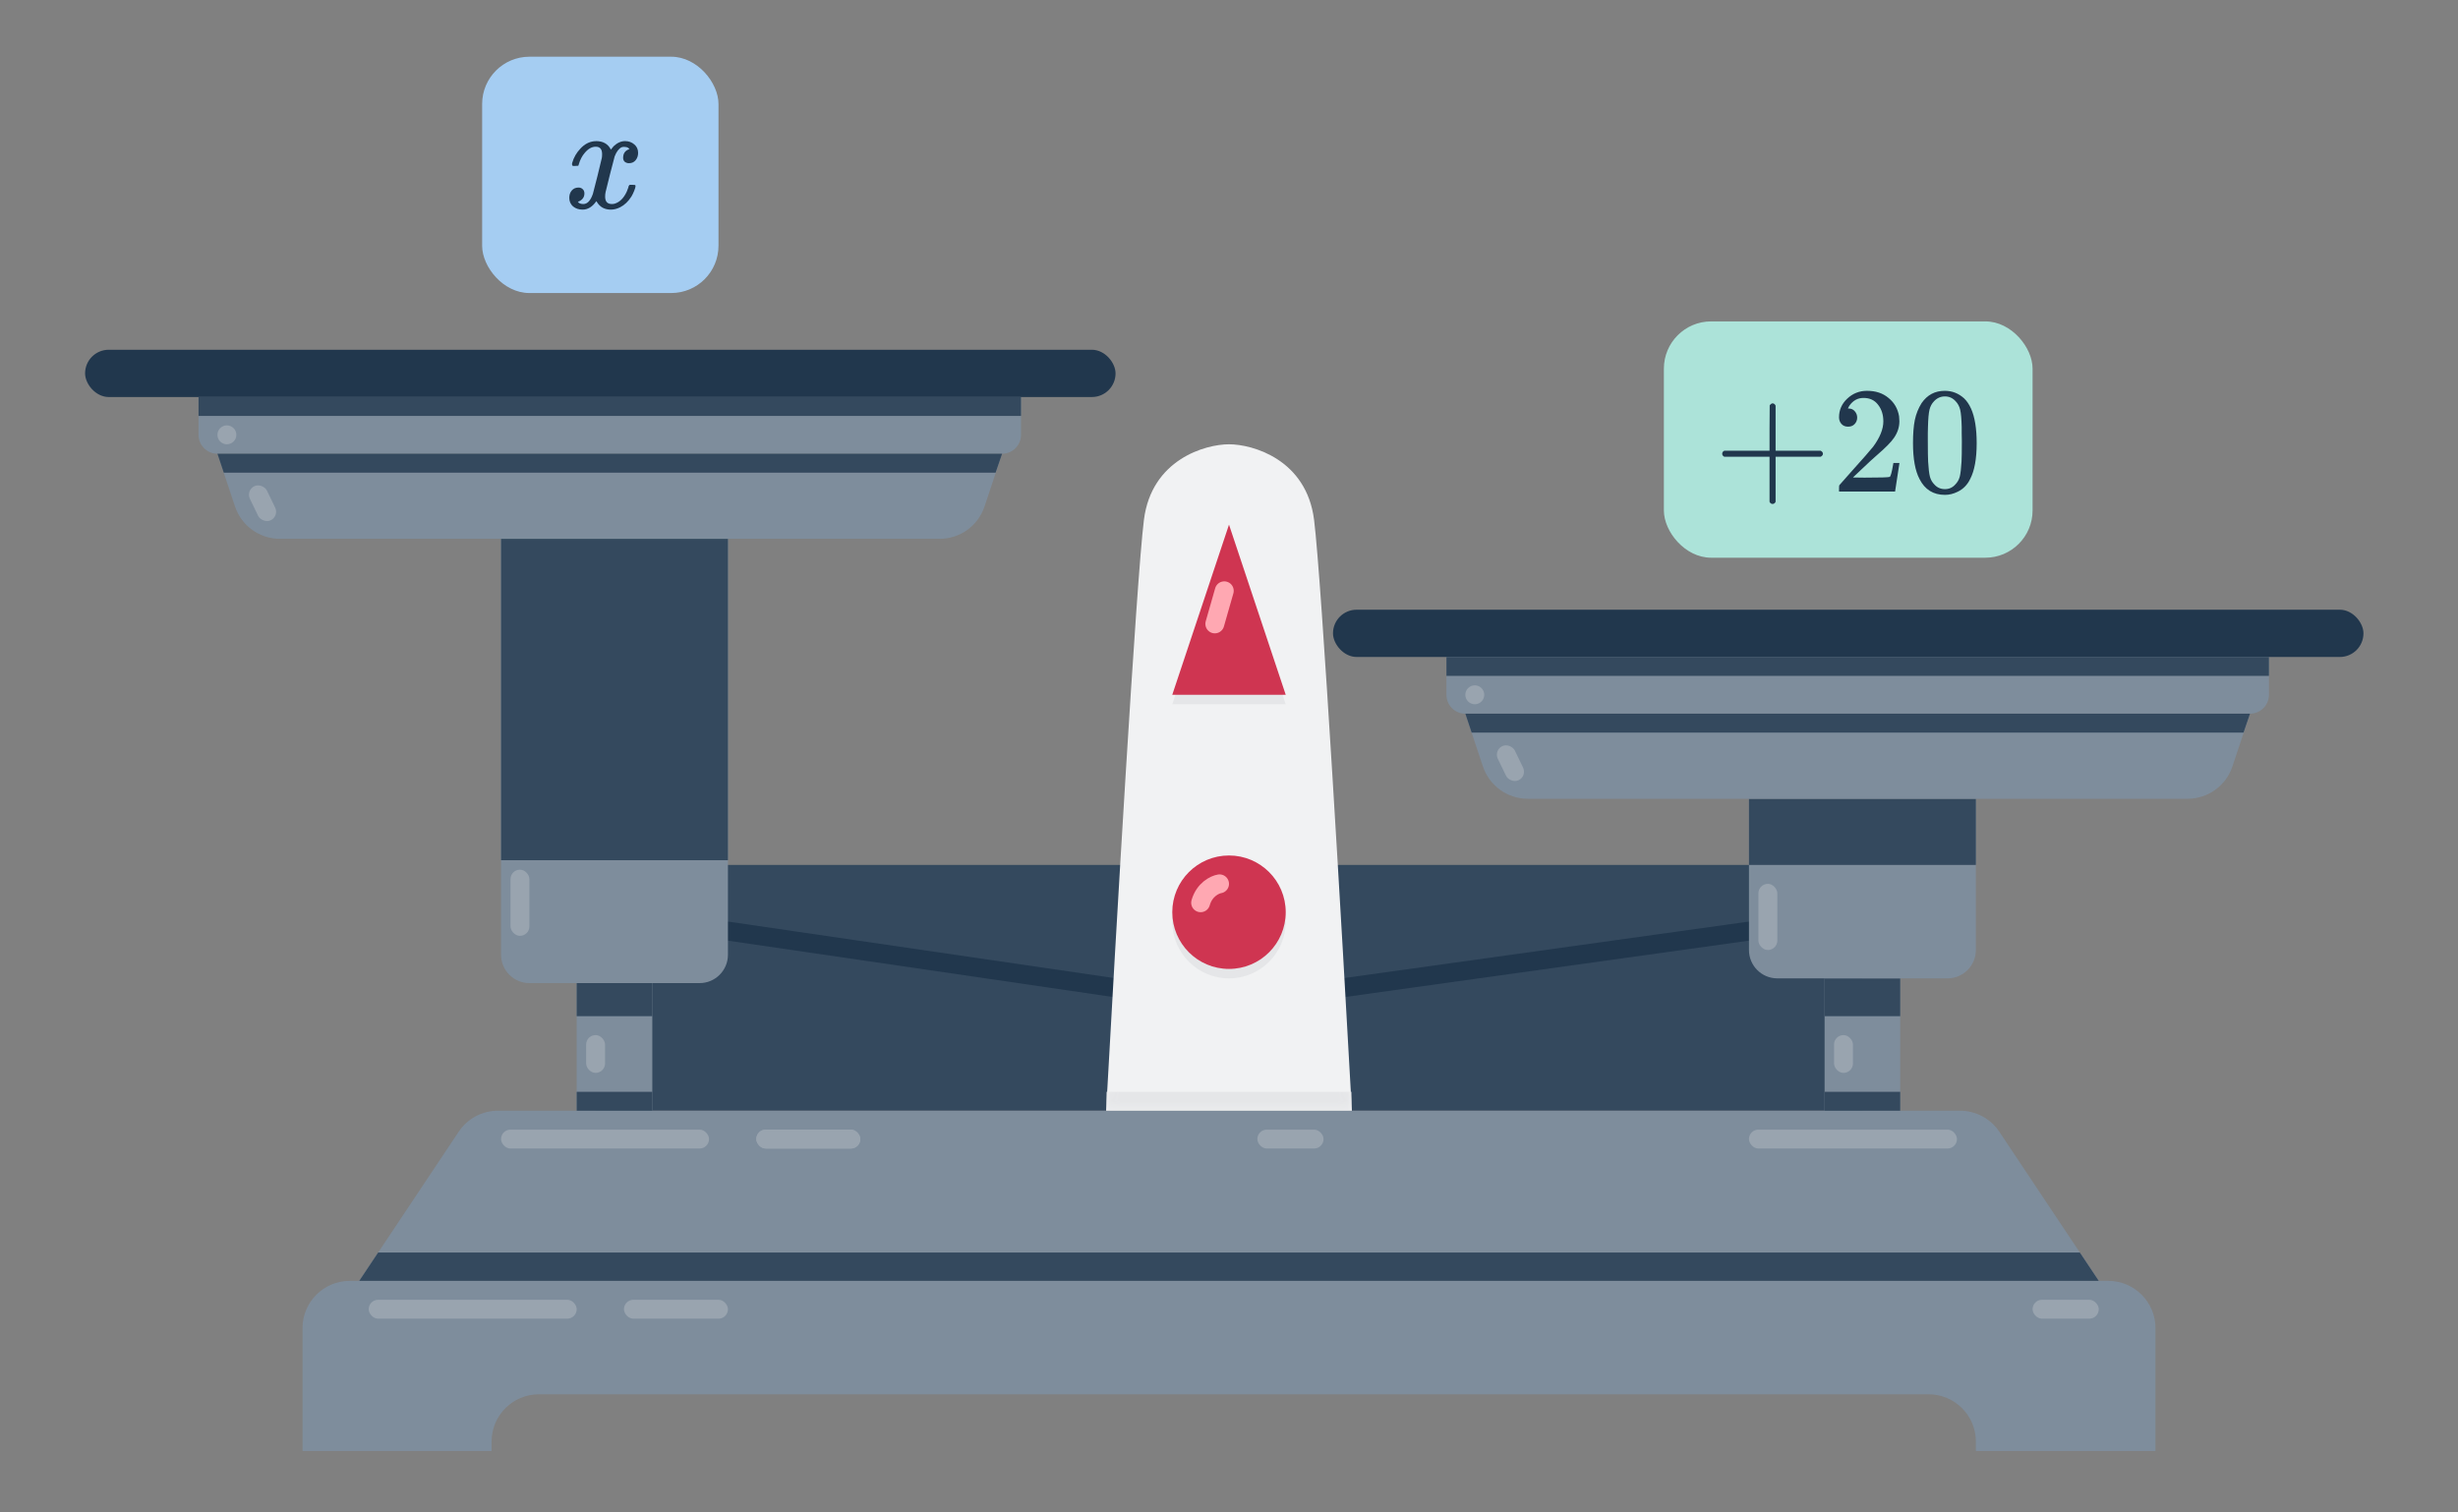
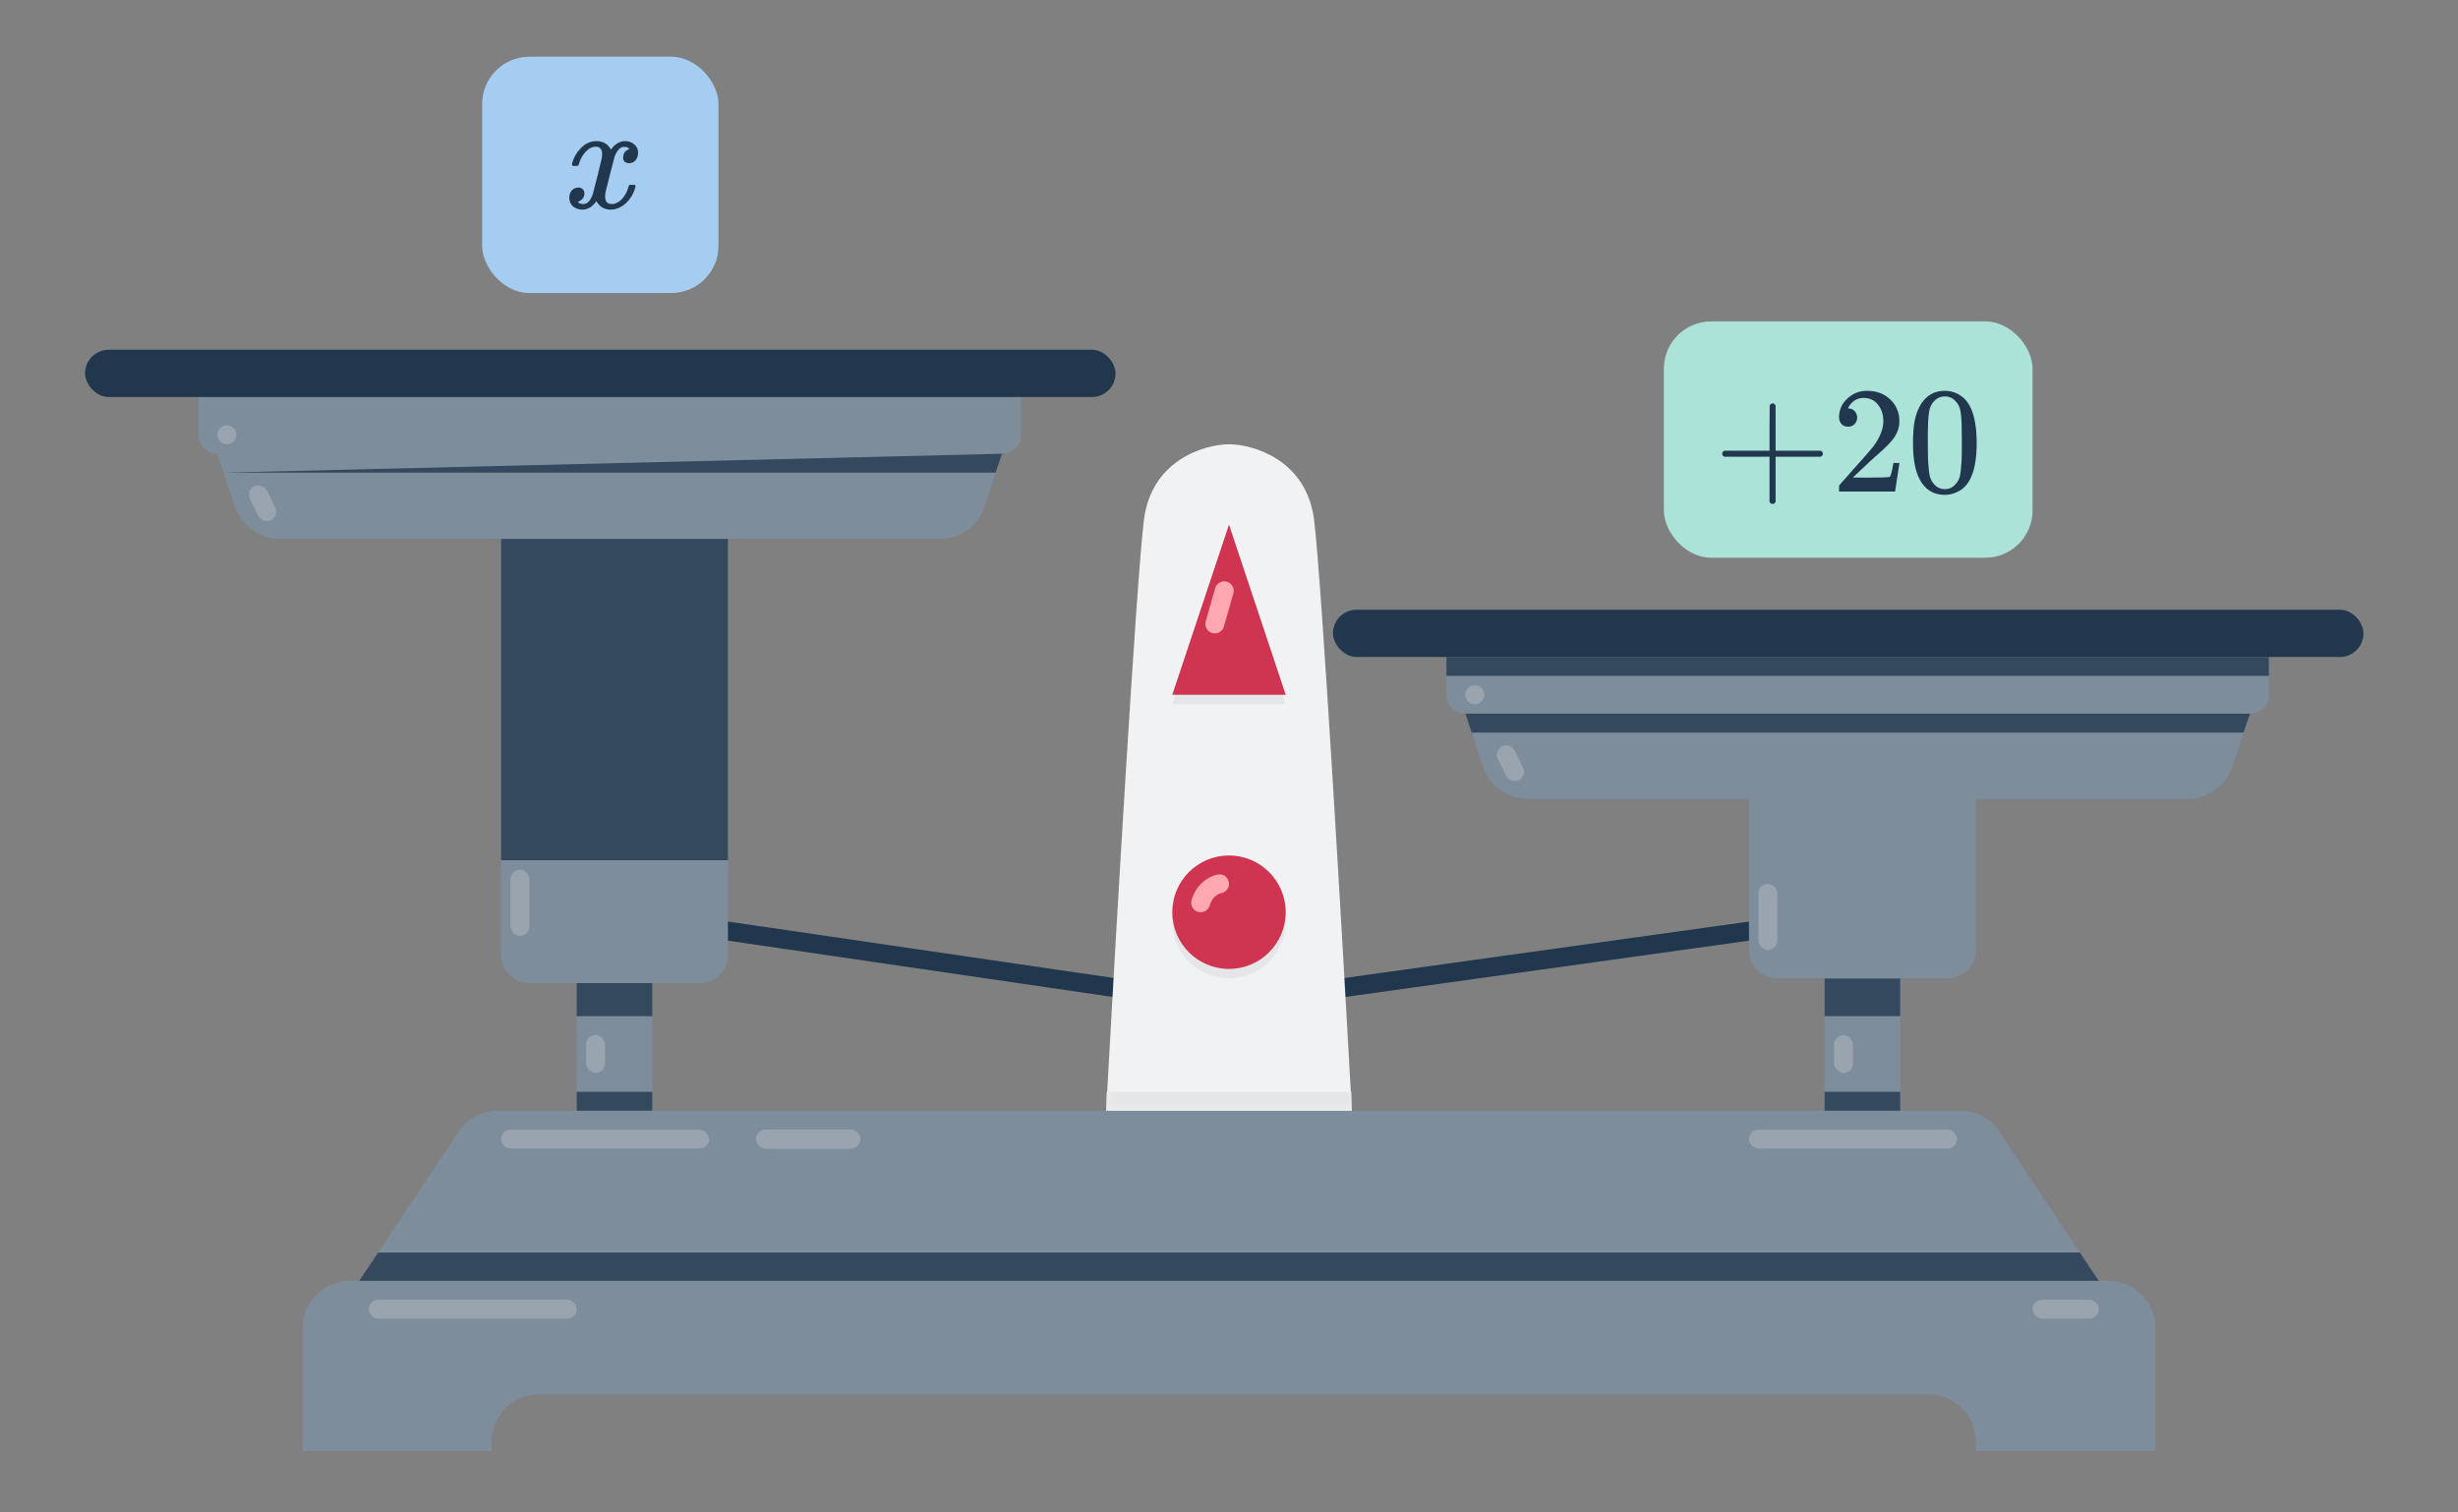
<svg xmlns="http://www.w3.org/2000/svg" width="260" height="160" viewBox="0 0 260 160" fill="none">
  <rect x="0" y="0" width="260" height="160" fill="#808080" stroke="none" />
-   <rect x="63" y="91.5" width="134" height="26" fill="#34495E" />
  <path d="M189.5 98.5H185L142 104.5H118L77 98.5H74.5" stroke="#21374D" stroke-width="2" />
  <path fill-rule="evenodd" clip-rule="evenodd" d="M37 135.5C34.239 135.5 32 137.738 32 140.5V153.5H52V152.5C52 149.738 54.239 147.5 57 147.5H204C206.761 147.5 209 149.738 209 152.5V153.5H228V140.5C228 137.738 225.761 135.5 223 135.5H37Z" fill="#7E8D9C" />
  <path fill-rule="evenodd" clip-rule="evenodd" d="M52.676 117.5C51.004 117.5 49.443 118.335 48.516 119.726L38 135.5H116H144H222L211.484 119.726C210.557 118.335 208.996 117.5 207.324 117.5H144H116H52.676Z" fill="#7E8D9C" />
  <rect x="61" y="103.5" width="8" height="14" fill="#7E8D9C" />
  <rect x="193" y="103.5" width="8" height="14" fill="#7E8D9C" />
  <rect x="61" y="103.5" width="8" height="4" fill="#34495E" />
  <rect x="193" y="103.5" width="8" height="4" fill="#34495E" />
  <rect x="61" y="115.5" width="8" height="2" fill="#34495E" />
  <rect x="193" y="115.5" width="8" height="2" fill="#34495E" />
  <path d="M53 54H77V101C77 102.657 75.657 104 74 104H56C54.343 104 53 102.657 53 101V54Z" fill="#7E8D9C" />
  <path d="M185 84.5H209V100.5C209 102.157 207.657 103.5 206 103.5H188C186.343 103.5 185 102.157 185 100.5V84.5Z" fill="#7E8D9C" />
  <path d="M53 57H77V91H53V57Z" fill="#34495E" />
-   <path d="M185 84.5H209V91.5H185V84.5Z" fill="#34495E" />
  <path d="M21 41H108V46C108 47.104 107.105 48 106 48H23C21.895 48 21 47.104 21 46V41Z" fill="#7E8D9C" />
  <path d="M153 68.5H240V73.5C240 74.604 239.105 75.5 238 75.5H155C153.895 75.5 153 74.604 153 73.5V68.5Z" fill="#7E8D9C" />
  <path fill-rule="evenodd" clip-rule="evenodd" d="M23 48H61.5H67.5H106L104.139 53.581C103.459 55.623 101.548 57 99.396 57H67.5H61.5H29.604C27.451 57 25.541 55.623 24.86 53.581L23 48Z" fill="#7E8D9C" />
  <path fill-rule="evenodd" clip-rule="evenodd" d="M155 75.5H193.5H199.5H238L236.139 81.081C235.459 83.123 233.548 84.5 231.396 84.5H199.5H193.5H161.604C159.452 84.5 157.541 83.123 156.86 81.081L155 75.5Z" fill="#7E8D9C" />
  <rect x="9" y="37" width="109" height="5" rx="2.5" fill="#21374D" />
  <rect x="141" y="64.5" width="109" height="5" rx="2.5" fill="#21374D" />
-   <rect x="21" y="42" width="87" height="2" fill="#34495E" />
  <rect x="153" y="69.5" width="87" height="2" fill="#34495E" />
-   <path d="M105.315 50L106 48H23L23.666 50H105.315Z" fill="#34495E" />
+   <path d="M105.315 50L106 48L23.666 50H105.315Z" fill="#34495E" />
  <path d="M237.315 77.5L238 75.5H155L155.666 77.5H237.315Z" fill="#34495E" />
  <path d="M220 132.5L222 135.5H38L40 132.5H220Z" fill="#34495E" />
  <rect x="53" y="119.5" width="22" height="2" rx="1" fill="#99A4AF" />
  <rect x="39" y="137.5" width="22" height="2" rx="1" fill="#99A4AF" />
  <rect x="185" y="119.5" width="22" height="2" rx="1" fill="#99A4AF" />
  <rect x="80" y="119.5" width="11" height="2" rx="1" fill="#99A4AF" />
  <rect x="80" y="119.5" width="11" height="2" rx="1" fill="#99A4AF" />
-   <rect x="66" y="137.5" width="11" height="2" rx="1" fill="#99A4AF" />
-   <rect x="133" y="119.5" width="7" height="2" rx="1" fill="#99A4AF" />
  <rect x="215" y="137.5" width="7" height="2" rx="1" fill="#99A4AF" />
  <rect x="62" y="109.5" width="2" height="4" rx="1" fill="#99A4AF" />
  <rect x="194" y="109.5" width="2" height="4" rx="1" fill="#99A4AF" />
  <rect x="54" y="92" width="2" height="7" rx="1" fill="#99A4AF" />
  <rect x="186" y="93.5" width="2" height="7" rx="1" fill="#99A4AF" />
  <rect x="26" y="51.87" width="2" height="4" rx="1" transform="rotate(-25.793 26 51.87)" fill="#99A4AF" />
  <rect x="158" y="79.37" width="2" height="4" rx="1" transform="rotate(-25.793 158 79.37)" fill="#99A4AF" />
  <path d="M143 117.5C142 99.333 139.8 61.4 139 55C138.2 48.6 132.5 47 130 47C127.5 47 121.8 48.6 121 55C120.2 61.4 118 99.333 117 117.5L143 117.5Z" fill="#F1F2F3" />
  <mask id="mask0_803_2663" style="mask-type:alpha" maskUnits="userSpaceOnUse" x="117" y="46" width="26" height="72">
    <path d="M143 117.5C142 99.333 139.8 61.4 139 55C138.2 48.6 132.5 47 130 47C127.5 47 121.8 48.6 121 55C120.2 61.4 118 99.333 117 117.5L143 117.5Z" fill="#F1F2F3" />
  </mask>
  <g mask="url(#mask0_803_2663)">
    <rect x="117" y="115.5" width="26" height="2" fill="#E5E6E8" />
  </g>
  <circle cx="24" cy="46" r="1" fill="#99A4AF" />
  <circle cx="156" cy="73.5" r="1" fill="#99A4AF" />
  <circle cx="130" cy="97.5" r="6" fill="#E5E6E8" />
  <circle cx="130" cy="96.5" r="6" fill="#CF3551" />
  <path d="M136 74.5H124L130 56.5L136 74.5Z" fill="#E5E6E8" />
  <path d="M136 73.5H124L130 55.5L136 73.5Z" fill="#CF3551" />
  <path d="M129 93.5C128.5 93.583 127.4 94.1 127 95.5" stroke="#FFA8B2" stroke-width="2" stroke-linecap="round" />
  <path d="M129.5 62.5L128.5 66" stroke="#FFA8B2" stroke-width="2" stroke-linecap="round" />
  <rect x="51" y="6" width="25" height="25" rx="5" fill="#A5CDF2" />
  <path d="M63.689 16.304C63.689 15.781 63.465 15.52 63.017 15.52C62.601 15.52 62.212 15.738 61.849 16.176C61.572 16.496 61.364 16.896 61.225 17.376C61.204 17.472 61.182 17.525 61.161 17.536C61.14 17.546 61.038 17.552 60.857 17.552H60.585C60.5 17.466 60.484 17.349 60.537 17.2C60.697 16.645 60.985 16.149 61.401 15.712C61.817 15.264 62.292 15.008 62.825 14.944C62.846 14.944 62.878 14.944 62.921 14.944C62.974 14.933 63.017 14.928 63.049 14.928C63.796 14.928 64.318 15.226 64.617 15.824C64.702 15.717 64.798 15.6 64.905 15.472C65.289 15.109 65.694 14.928 66.121 14.928C66.505 14.928 66.83 15.045 67.097 15.28C67.364 15.504 67.497 15.802 67.497 16.176C67.497 16.485 67.406 16.746 67.225 16.96C67.054 17.162 66.825 17.264 66.537 17.264C66.366 17.264 66.217 17.216 66.089 17.12C65.972 17.013 65.913 16.874 65.913 16.704C65.913 16.256 66.105 15.957 66.489 15.808L66.585 15.76L66.457 15.648C66.35 15.573 66.206 15.536 66.025 15.536C65.908 15.536 65.812 15.552 65.737 15.584C65.449 15.733 65.209 16.053 65.017 16.544C64.985 16.64 64.825 17.253 64.537 18.384C64.249 19.504 64.089 20.149 64.057 20.32C64.025 20.48 64.009 20.64 64.009 20.8C64.009 21.322 64.244 21.584 64.713 21.584C64.82 21.584 64.916 21.573 65.001 21.552C65.545 21.392 65.977 20.965 66.297 20.272C66.436 19.93 66.505 19.728 66.505 19.664C66.505 19.653 66.537 19.616 66.601 19.552H66.873C67.086 19.552 67.198 19.568 67.209 19.6C67.22 19.61 67.225 19.642 67.225 19.696C67.225 19.781 67.177 19.946 67.081 20.192C66.985 20.426 66.889 20.624 66.793 20.784C66.462 21.306 66.068 21.685 65.609 21.92C65.278 22.09 64.948 22.176 64.617 22.176C63.956 22.176 63.465 21.909 63.145 21.376L63.081 21.28C62.665 21.877 62.18 22.176 61.625 22.176C61.23 22.176 60.894 22.064 60.617 21.84C60.35 21.605 60.217 21.301 60.217 20.928C60.217 20.618 60.302 20.362 60.473 20.16C60.654 19.946 60.894 19.84 61.193 19.84C61.374 19.84 61.524 19.898 61.641 20.016C61.758 20.122 61.817 20.272 61.817 20.464C61.817 20.826 61.641 21.098 61.289 21.28L61.129 21.344C61.225 21.504 61.417 21.584 61.705 21.584C62.132 21.584 62.468 21.226 62.713 20.512C62.745 20.416 62.905 19.792 63.193 18.64C63.481 17.488 63.636 16.848 63.657 16.72C63.678 16.624 63.689 16.485 63.689 16.304Z" fill="#21374D" />
  <rect x="176" y="34" width="39" height="25" rx="5" fill="#ACE3D9" />
  <path d="M182.393 48.32C182.244 48.245 182.169 48.138 182.169 48C182.169 47.861 182.244 47.754 182.393 47.68H187.177V45.28L187.193 42.88C187.3 42.741 187.401 42.672 187.497 42.672C187.636 42.672 187.743 42.752 187.817 42.912V47.68H192.585C192.745 47.765 192.825 47.872 192.825 48C192.825 48.128 192.745 48.234 192.585 48.32H187.817V53.088C187.743 53.237 187.636 53.312 187.497 53.312C187.359 53.312 187.252 53.237 187.177 53.088V48.32H182.393ZM195.487 45.136C195.188 45.136 194.953 45.04 194.783 44.848C194.612 44.656 194.527 44.421 194.527 44.144C194.527 43.376 194.815 42.72 195.391 42.176C195.977 41.621 196.676 41.344 197.487 41.344C198.404 41.344 199.161 41.594 199.759 42.096C200.367 42.586 200.74 43.232 200.879 44.032C200.9 44.224 200.911 44.4 200.911 44.56C200.911 45.178 200.724 45.76 200.351 46.304C200.052 46.752 199.449 47.365 198.543 48.144C198.159 48.474 197.625 48.965 196.943 49.616L195.999 50.512L197.215 50.528C198.889 50.528 199.78 50.501 199.887 50.448C199.929 50.437 199.983 50.325 200.047 50.112C200.089 49.994 200.164 49.632 200.271 49.024V48.976H200.911V49.024L200.463 51.952V52H194.527V51.696C194.527 51.482 194.537 51.36 194.559 51.328C194.569 51.306 195.017 50.8 195.903 49.808C197.065 48.517 197.812 47.664 198.143 47.248C198.857 46.277 199.215 45.386 199.215 44.576C199.215 43.872 199.028 43.285 198.655 42.816C198.292 42.336 197.78 42.096 197.119 42.096C196.5 42.096 195.999 42.373 195.615 42.928C195.593 42.97 195.561 43.029 195.519 43.104C195.487 43.157 195.471 43.189 195.471 43.2C195.471 43.21 195.497 43.216 195.551 43.216C195.817 43.216 196.031 43.312 196.191 43.504C196.361 43.696 196.447 43.92 196.447 44.176C196.447 44.442 196.356 44.672 196.175 44.864C196.004 45.045 195.775 45.136 195.487 45.136ZM203.263 42.64C203.86 41.776 204.676 41.344 205.711 41.344C206.489 41.344 207.172 41.61 207.759 42.144C208.047 42.421 208.292 42.784 208.495 43.232C208.889 44.117 209.087 45.333 209.087 46.88C209.087 48.533 208.857 49.797 208.399 50.672C208.1 51.29 207.663 51.738 207.087 52.016C206.639 52.24 206.185 52.352 205.727 52.352C204.5 52.352 203.604 51.792 203.039 50.672C202.58 49.797 202.351 48.533 202.351 46.88C202.351 45.888 202.415 45.072 202.543 44.432C202.681 43.781 202.921 43.184 203.263 42.64ZM206.863 42.448C206.553 42.106 206.175 41.936 205.727 41.936C205.279 41.936 204.895 42.106 204.575 42.448C204.34 42.693 204.18 42.992 204.095 43.344C204.009 43.696 203.956 44.304 203.935 45.168C203.935 45.232 203.929 45.44 203.919 45.792C203.919 46.144 203.919 46.437 203.919 46.672C203.919 47.696 203.929 48.41 203.951 48.816C203.993 49.562 204.057 50.101 204.143 50.432C204.228 50.752 204.388 51.029 204.623 51.264C204.911 51.584 205.279 51.744 205.727 51.744C206.164 51.744 206.527 51.584 206.815 51.264C207.049 51.029 207.209 50.752 207.295 50.432C207.38 50.101 207.444 49.562 207.487 48.816C207.508 48.41 207.519 47.696 207.519 46.672C207.519 46.437 207.513 46.144 207.503 45.792C207.503 45.44 207.503 45.232 207.503 45.168C207.481 44.304 207.428 43.696 207.343 43.344C207.257 42.992 207.097 42.693 206.863 42.448Z" fill="#21374D" />
</svg>